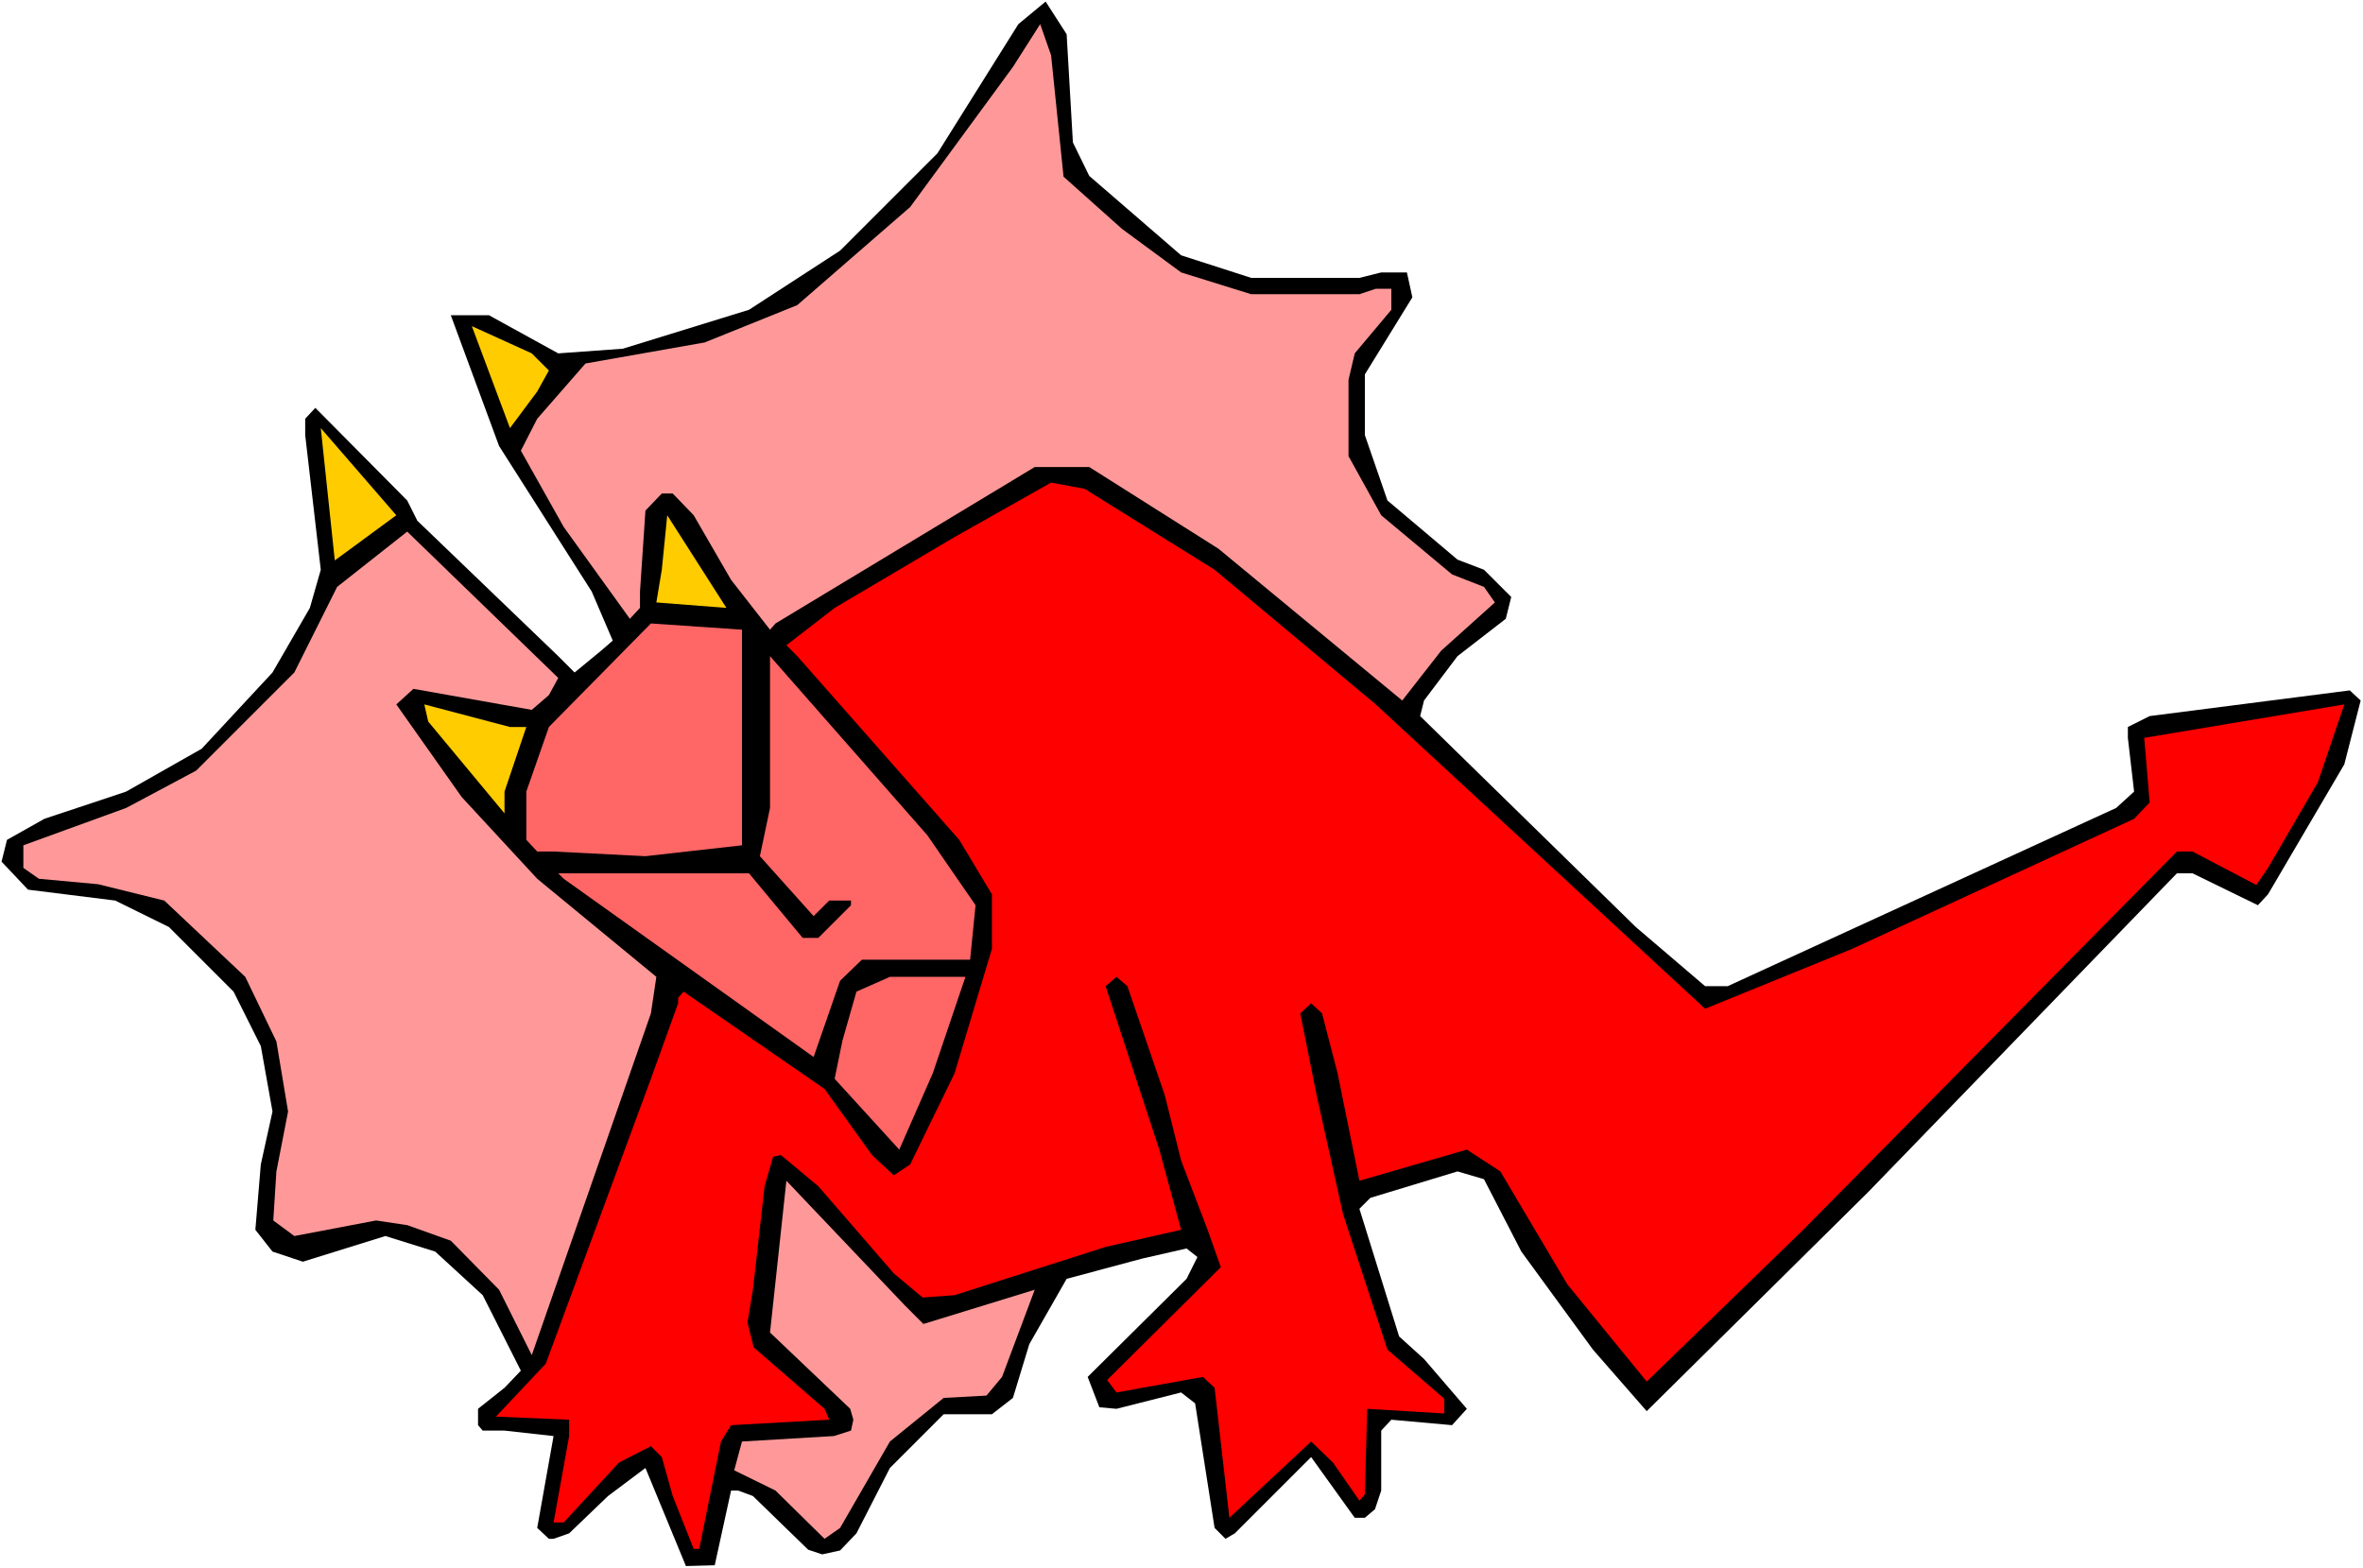
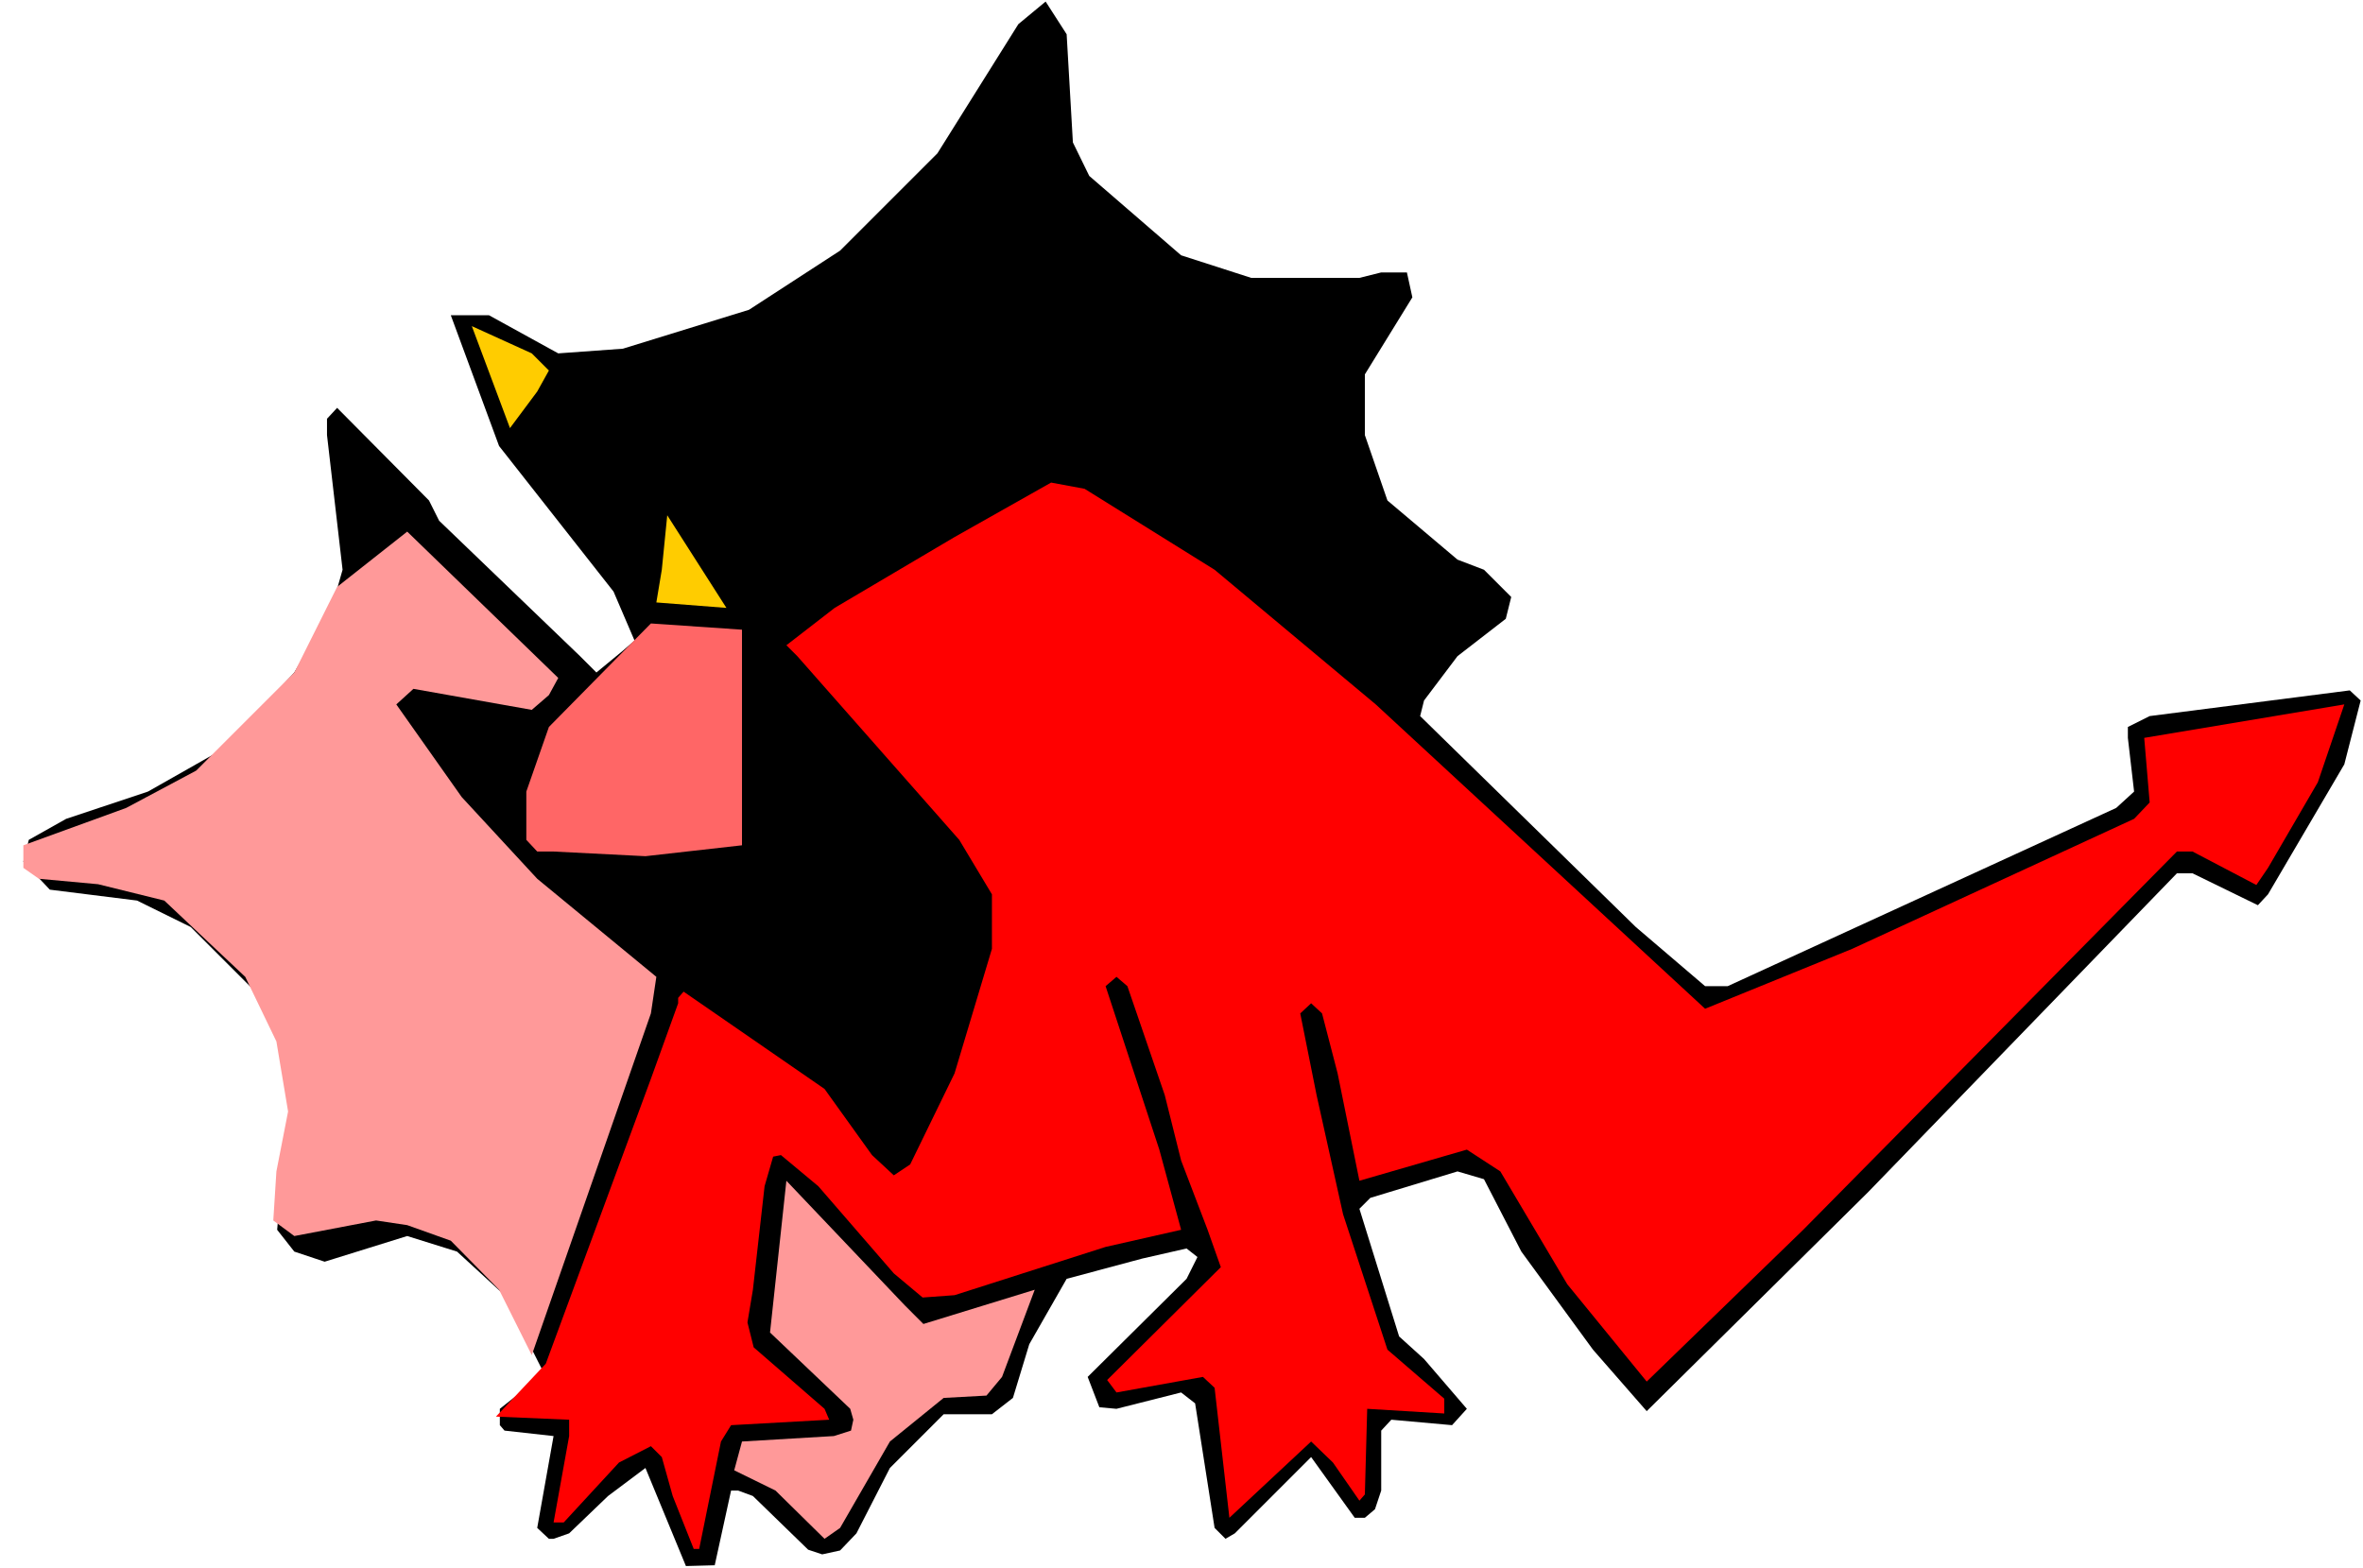
<svg xmlns="http://www.w3.org/2000/svg" xmlns:ns1="http://sodipodi.sourceforge.net/DTD/sodipodi-0.dtd" xmlns:ns2="http://www.inkscape.org/namespaces/inkscape" version="1.0" width="129.766mm" height="86.134mm" id="svg13" ns1:docname="Devil 11.wmf">
  <rect width="100%" height="100%" fill="#333333" stroke="none" />
  <ns1:namedview id="namedview13" pagecolor="#ffffff" bordercolor="#000000" borderopacity="0.25" ns2:showpageshadow="2" ns2:pageopacity="0.0" ns2:pagecheckerboard="0" ns2:deskcolor="#d1d1d1" ns2:document-units="mm" />
  <defs id="defs1">
    <pattern id="WMFhbasepattern" patternUnits="userSpaceOnUse" width="6" height="6" x="0" y="0" />
  </defs>
  <path style="fill:#ffffff;fill-opacity:1;fill-rule:evenodd;stroke:none" d="M 0,325.545 H 490.455 V 0 H 0 Z" id="path1" />
-   <path style="fill:#000000;fill-opacity:1;fill-rule:evenodd;stroke:none" d="m 222.685,29.566 3.394,6.947 19.069,16.479 14.544,4.685 h 22.462 l 4.525,-1.131 h 5.333 l 1.131,5.17 -9.858,15.994 V 90.312 l 4.686,13.571 14.544,12.279 5.494,2.1 5.656,5.655 -1.131,4.524 -10.019,7.755 -6.949,9.209 -0.808,3.231 44.763,43.783 14.382,12.279 h 4.686 l 80.638,-36.997 3.717,-3.393 -1.293,-11.148 v -2.262 l 4.525,-2.262 41.531,-5.332 2.262,2.1 -3.394,13.248 -15.837,26.981 -2.101,2.262 -13.574,-6.624 h -3.232 l -64.155,66.24 -45.894,45.399 -11.15,-12.763 -14.867,-20.357 -7.757,-15.025 -5.494,-1.616 -18.099,5.493 -2.262,2.262 8.242,26.496 5.171,4.685 8.888,10.34 -3.07,3.393 -12.605,-1.131 -2.101,2.262 v 12.44 l -1.293,3.877 -2.101,1.777 h -2.101 l -9.05,-12.602 -15.837,15.833 -1.939,1.131 -2.262,-2.262 -4.04,-25.85 -2.909,-2.262 -13.413,3.393 -3.555,-0.323 -2.424,-6.301 20.523,-20.357 2.262,-4.524 -2.262,-1.777 -9.211,2.1 -15.675,4.201 -7.757,13.571 -3.394,11.148 -4.363,3.393 h -10.019 l -11.15,11.148 -6.949,13.571 -3.394,3.554 -3.717,0.808 -2.909,-0.969 -11.474,-11.148 -3.07,-1.131 h -1.454 l -3.394,15.51 -5.979,0.162 -8.403,-20.357 -7.757,5.816 -8.08,7.755 -3.232,1.131 h -0.97 l -2.424,-2.262 3.394,-19.064 -10.181,-1.131 h -4.525 l -0.97,-1.131 v -3.393 l 5.494,-4.362 3.394,-3.554 -7.918,-15.671 -9.858,-9.047 -10.342,-3.231 -17.13,5.332 -6.302,-2.1 -3.555,-4.524 1.131,-13.571 2.424,-10.986 -2.424,-13.571 -5.656,-11.309 -13.413,-13.41 -11.15,-5.493 -18.099,-2.262 -5.494,-5.816 1.131,-4.524 7.757,-4.362 16.968,-5.655 15.675,-8.886 14.706,-15.833 7.757,-13.41 2.262,-7.916 -3.232,-27.95 v -3.393 l 2.101,-2.262 19.069,19.226 2.101,4.201 29.25,28.112 3.394,3.393 5.494,-4.524 2.424,-2.1 -4.363,-10.178 L 103.585,92.574 93.566,65.432 h 7.918 l 14.382,7.916 13.413,-0.969 26.179,-8.078 18.907,-12.279 20.2,-20.195 16.806,-26.819 5.656,-4.685 4.363,6.786 z" id="path2" />
-   <path style="fill:#ff9999;fill-opacity:1;fill-rule:evenodd;stroke:none" d="m 220.745,36.674 12.12,10.825 12.282,9.047 14.544,4.524 h 22.462 l 3.394,-1.131 h 3.232 v 4.362 l -7.595,9.047 -1.293,5.493 v 15.833 l 6.787,12.279 14.706,12.279 6.626,2.585 2.262,3.231 -11.15,10.017 -8.08,10.34 -38.138,-31.504 -26.826,-16.964 h -11.312 l -53.813,32.474 -1.131,1.292 -8.08,-10.34 -7.757,-13.41 -4.363,-4.524 h -2.262 l -3.394,3.554 -1.131,16.802 v 3.393 l -2.101,2.262 -13.736,-19.064 -8.888,-15.833 3.394,-6.624 10.019,-11.471 24.725,-4.362 19.23,-7.755 23.432,-20.357 21.331,-29.081 5.656,-8.886 2.262,6.462 z" id="path3" />
+   <path style="fill:#000000;fill-opacity:1;fill-rule:evenodd;stroke:none" d="m 222.685,29.566 3.394,6.947 19.069,16.479 14.544,4.685 h 22.462 l 4.525,-1.131 h 5.333 l 1.131,5.17 -9.858,15.994 V 90.312 l 4.686,13.571 14.544,12.279 5.494,2.1 5.656,5.655 -1.131,4.524 -10.019,7.755 -6.949,9.209 -0.808,3.231 44.763,43.783 14.382,12.279 h 4.686 l 80.638,-36.997 3.717,-3.393 -1.293,-11.148 v -2.262 l 4.525,-2.262 41.531,-5.332 2.262,2.1 -3.394,13.248 -15.837,26.981 -2.101,2.262 -13.574,-6.624 h -3.232 l -64.155,66.24 -45.894,45.399 -11.15,-12.763 -14.867,-20.357 -7.757,-15.025 -5.494,-1.616 -18.099,5.493 -2.262,2.262 8.242,26.496 5.171,4.685 8.888,10.34 -3.07,3.393 -12.605,-1.131 -2.101,2.262 v 12.44 l -1.293,3.877 -2.101,1.777 h -2.101 l -9.05,-12.602 -15.837,15.833 -1.939,1.131 -2.262,-2.262 -4.04,-25.85 -2.909,-2.262 -13.413,3.393 -3.555,-0.323 -2.424,-6.301 20.523,-20.357 2.262,-4.524 -2.262,-1.777 -9.211,2.1 -15.675,4.201 -7.757,13.571 -3.394,11.148 -4.363,3.393 h -10.019 l -11.15,11.148 -6.949,13.571 -3.394,3.554 -3.717,0.808 -2.909,-0.969 -11.474,-11.148 -3.07,-1.131 h -1.454 l -3.394,15.51 -5.979,0.162 -8.403,-20.357 -7.757,5.816 -8.08,7.755 -3.232,1.131 h -0.97 l -2.424,-2.262 3.394,-19.064 -10.181,-1.131 l -0.97,-1.131 v -3.393 l 5.494,-4.362 3.394,-3.554 -7.918,-15.671 -9.858,-9.047 -10.342,-3.231 -17.13,5.332 -6.302,-2.1 -3.555,-4.524 1.131,-13.571 2.424,-10.986 -2.424,-13.571 -5.656,-11.309 -13.413,-13.41 -11.15,-5.493 -18.099,-2.262 -5.494,-5.816 1.131,-4.524 7.757,-4.362 16.968,-5.655 15.675,-8.886 14.706,-15.833 7.757,-13.41 2.262,-7.916 -3.232,-27.95 v -3.393 l 2.101,-2.262 19.069,19.226 2.101,4.201 29.25,28.112 3.394,3.393 5.494,-4.524 2.424,-2.1 -4.363,-10.178 L 103.585,92.574 93.566,65.432 h 7.918 l 14.382,7.916 13.413,-0.969 26.179,-8.078 18.907,-12.279 20.2,-20.195 16.806,-26.819 5.656,-4.685 4.363,6.786 z" id="path2" />
  <path style="fill:#ffcc00;fill-opacity:1;fill-rule:evenodd;stroke:none" d="m 113.928,76.903 -2.424,4.362 -5.656,7.593 -7.918,-21.164 12.443,5.655 z" id="path4" />
-   <path style="fill:#ffcc00;fill-opacity:1;fill-rule:evenodd;stroke:none" d="M 69.488,116.324 66.579,88.858 82.254,106.953 Z" id="path5" />
  <path style="fill:#ff0000;fill-opacity:1;fill-rule:evenodd;stroke:none" d="m 252.096,118.262 33.451,27.95 68.357,63.17 30.542,-12.44 58.499,-26.981 3.232,-3.393 -1.131,-13.41 41.531,-6.947 -5.494,16.156 -10.342,17.772 -2.424,3.554 -13.251,-6.947 h -3.232 l -77.568,78.518 -32.482,31.504 -16.483,-20.195 -13.898,-23.426 -6.949,-4.524 -22.301,6.462 -4.525,-22.295 -3.232,-12.44 -2.262,-2.1 -2.262,2.1 3.394,16.964 5.494,24.719 9.211,28.112 11.797,10.178 v 3.07 l -15.998,-0.969 -0.485,17.772 -1.131,1.292 -5.494,-7.916 -4.525,-4.362 -16.968,15.833 -3.07,-26.981 -2.424,-2.262 -17.938,3.231 -1.939,-2.585 23.594,-23.426 -2.747,-7.755 -5.494,-14.379 -3.394,-13.571 -7.757,-22.618 -2.262,-1.939 -2.262,1.939 11.15,33.928 4.525,16.641 -15.675,3.554 -31.35,10.017 -6.626,0.485 -5.979,-5.008 -15.675,-18.095 -7.757,-6.462 -1.616,0.323 -1.778,6.139 -2.424,21.488 -1.131,6.786 1.293,5.17 14.706,12.763 0.97,2.262 -20.362,1.131 -2.101,3.393 -4.525,22.295 h -1.131 l -4.363,-10.986 -2.262,-8.078 -2.262,-2.262 -6.626,3.393 -11.474,12.44 h -2.101 l 3.232,-17.933 v -3.393 l -15.19,-0.646 10.342,-10.986 21.816,-59.131 5.656,-15.671 v -1.131 l 1.131,-1.292 29.25,20.195 9.858,13.733 4.525,4.201 3.394,-2.262 9.211,-18.903 7.757,-25.85 V 185.633 l -6.787,-11.309 -33.613,-38.128 -2.262,-2.262 10.019,-7.755 24.886,-14.702 20.038,-11.309 6.949,1.292 z" id="path6" />
  <path style="fill:#ffcc00;fill-opacity:1;fill-rule:evenodd;stroke:none" d="m 136.229,125.048 1.131,-6.786 1.131,-11.309 12.282,19.226 z" id="path7" />
  <path style="fill:#ff9999;fill-opacity:1;fill-rule:evenodd;stroke:none" d="m 113.928,144.274 -3.555,3.07 -24.563,-4.362 -3.555,3.231 13.574,19.226 15.675,16.964 24.725,20.357 -1.131,7.593 -24.725,70.925 -6.787,-13.571 -10.019,-10.178 -9.05,-3.231 -6.464,-0.969 -16.968,3.231 -4.363,-3.231 0.646,-10.178 2.424,-12.44 -2.424,-14.54 -6.464,-13.41 -16.806,-15.833 -13.736,-3.393 -12.282,-1.131 -3.232,-2.262 v -4.685 l 21.331,-7.755 14.544,-7.755 20.362,-20.357 8.888,-17.772 14.544,-11.471 31.35,30.373 z" id="path8" />
  <path style="fill:#ff6666;fill-opacity:1;fill-rule:evenodd;stroke:none" d="m 154.005,175.455 -20.038,2.262 -19.069,-0.969 h -3.394 l -2.262,-2.423 V 164.307 l 4.686,-13.41 21.17,-21.488 18.907,1.292 z" id="path9" />
-   <path style="fill:#ff6666;fill-opacity:1;fill-rule:evenodd;stroke:none" d="m 202.485,187.895 -1.131,11.309 H 178.891 l -4.525,4.362 -5.494,15.833 -51.874,-36.997 -1.131,-1.131 h 39.592 l 11.15,13.41 h 3.232 l 6.787,-6.786 v -0.969 h -4.525 l -3.232,3.231 -11.15,-12.44 2.101,-10.017 v -31.504 l 32.643,37.159 z" id="path10" />
-   <path style="fill:#ffcc00;fill-opacity:1;fill-rule:evenodd;stroke:none" d="m 109.241,150.898 -4.525,13.41 v 4.524 l -15.837,-19.064 -0.808,-3.554 17.776,4.685 z" id="path11" />
-   <path style="fill:#ff6666;fill-opacity:1;fill-rule:evenodd;stroke:none" d="m 193.597,222.792 -6.949,15.833 -13.413,-14.702 1.616,-7.916 2.909,-10.178 6.949,-3.07 h 15.675 z" id="path12" />
  <path style="fill:#ff9999;fill-opacity:1;fill-rule:evenodd;stroke:none" d="m 191.657,274.815 23.109,-7.109 -6.787,18.095 -3.232,3.877 -8.888,0.485 -11.15,9.047 -10.342,17.933 -3.232,2.262 -10.181,-10.017 -8.565,-4.201 1.616,-5.978 19.069,-1.131 3.555,-1.131 0.485,-2.262 -0.646,-2.262 -16.645,-15.833 3.394,-31.504 24.563,25.85 z" id="path13" />
</svg>